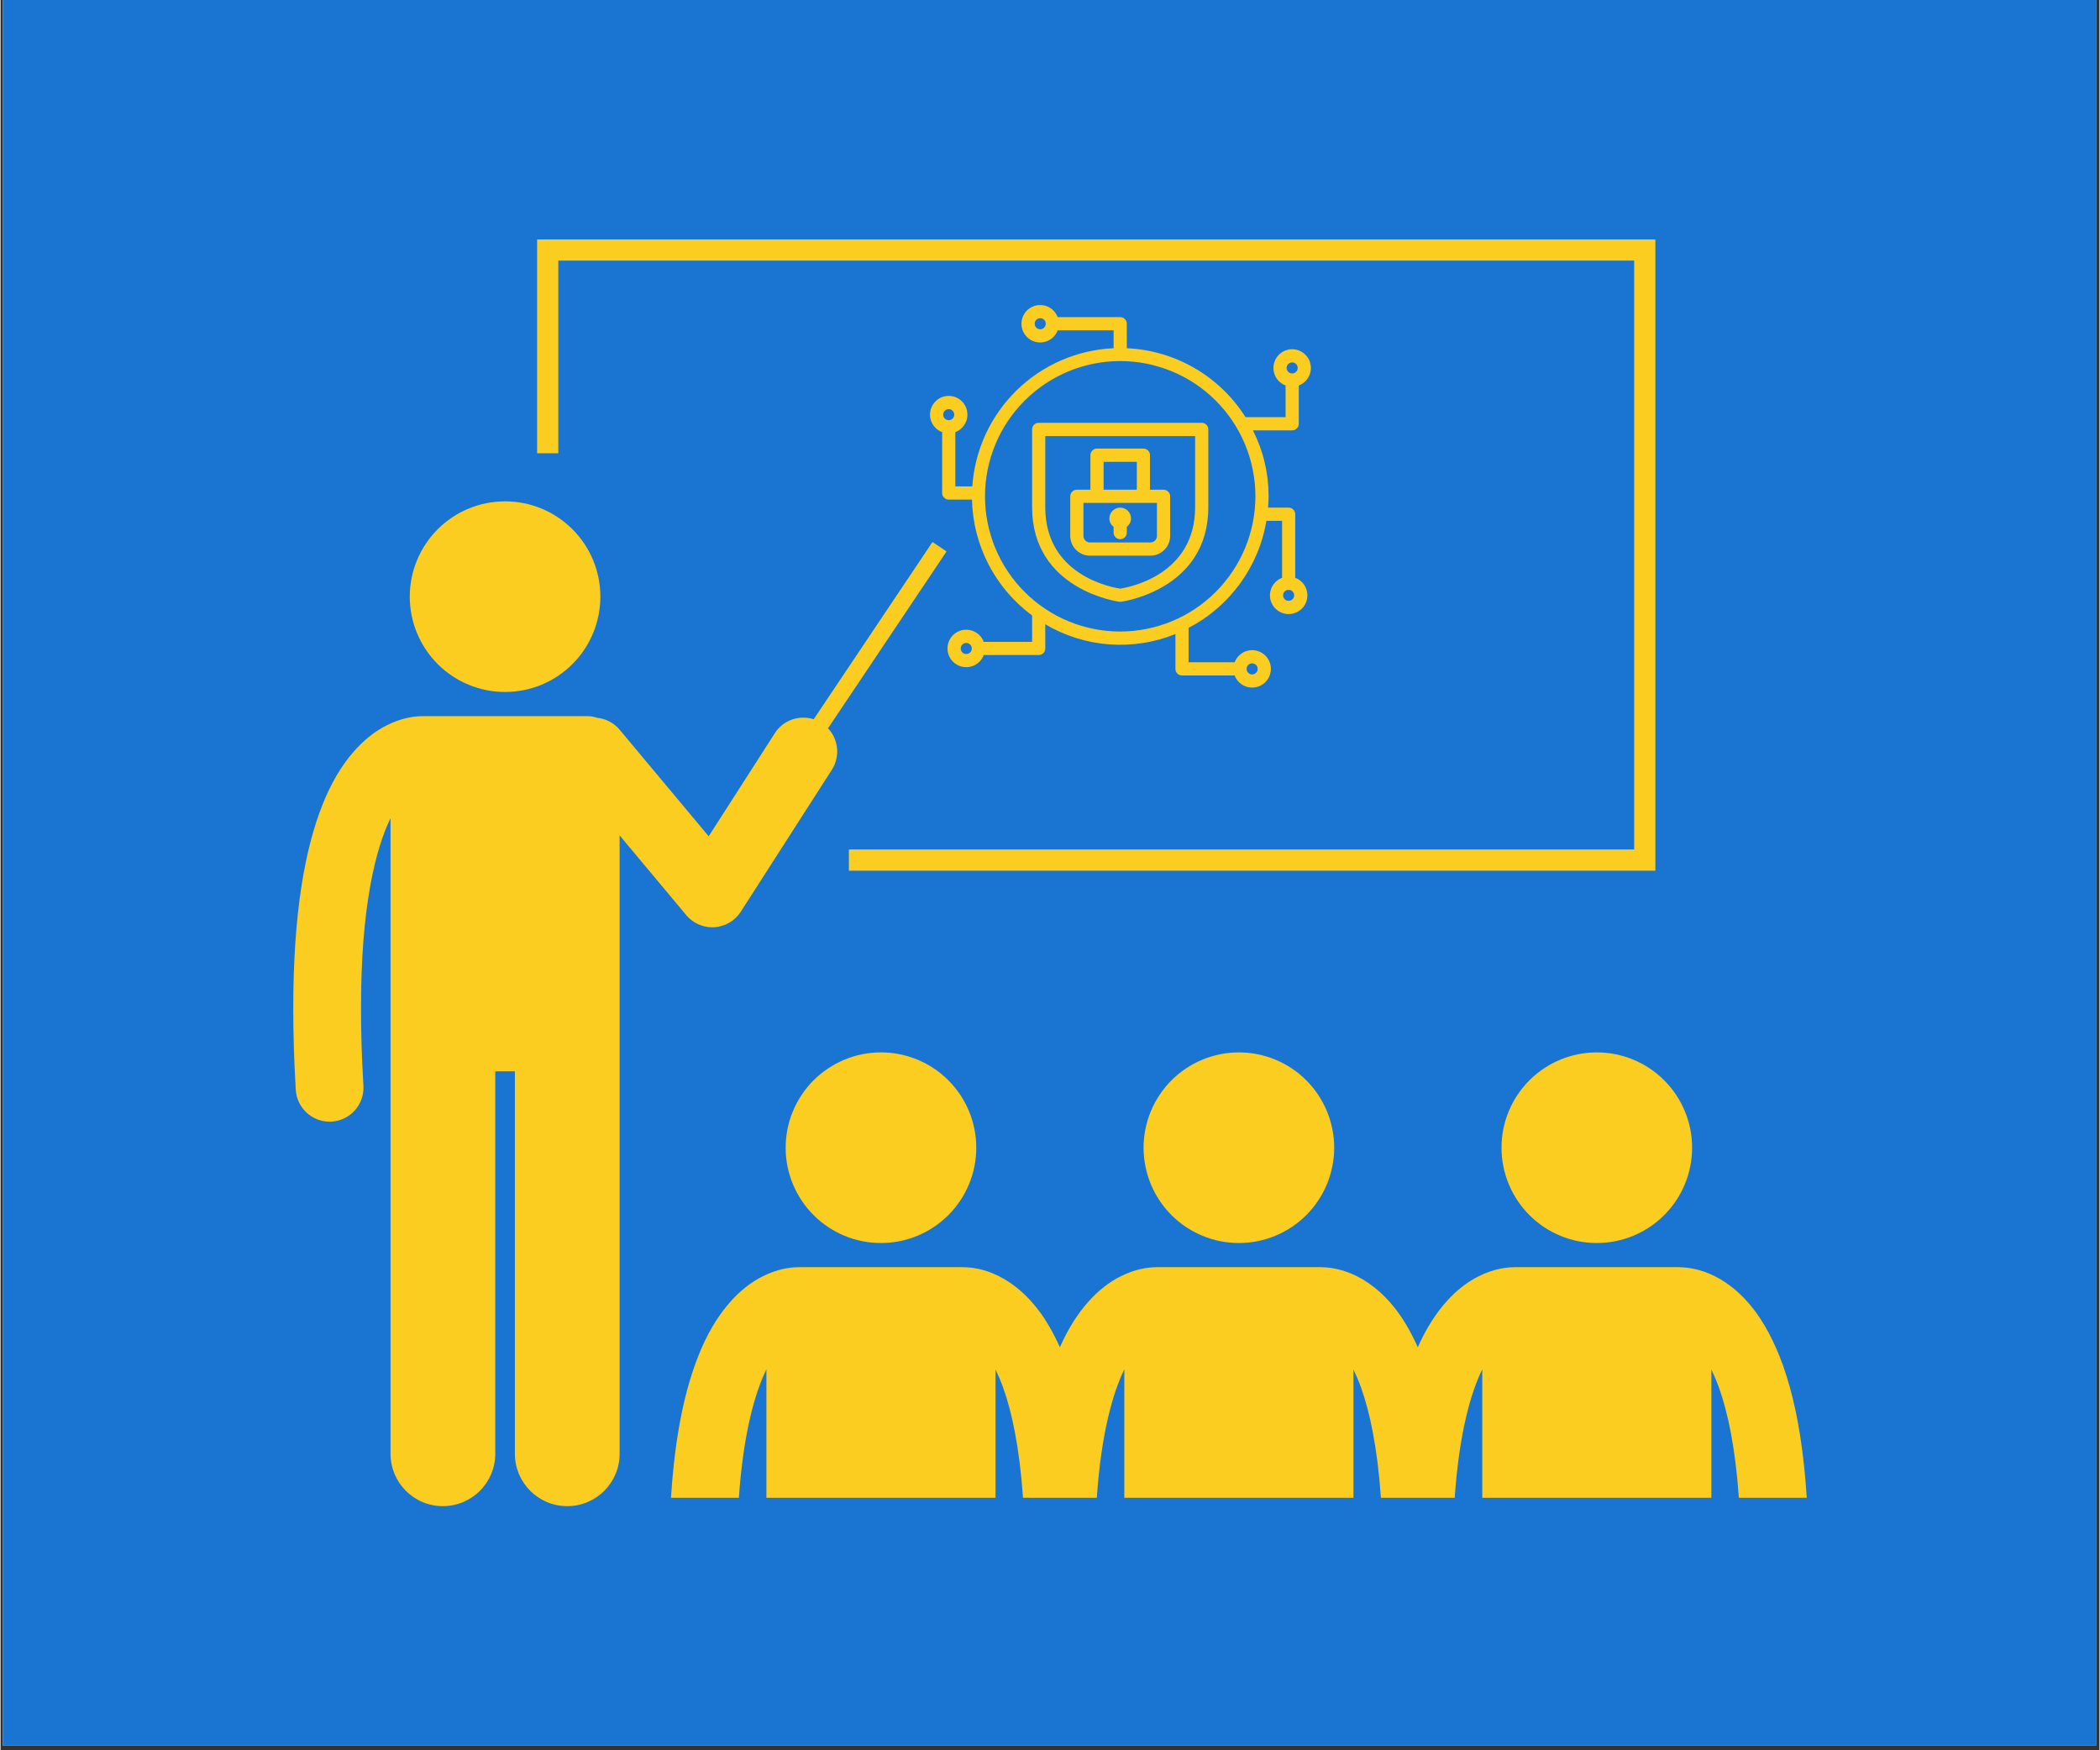
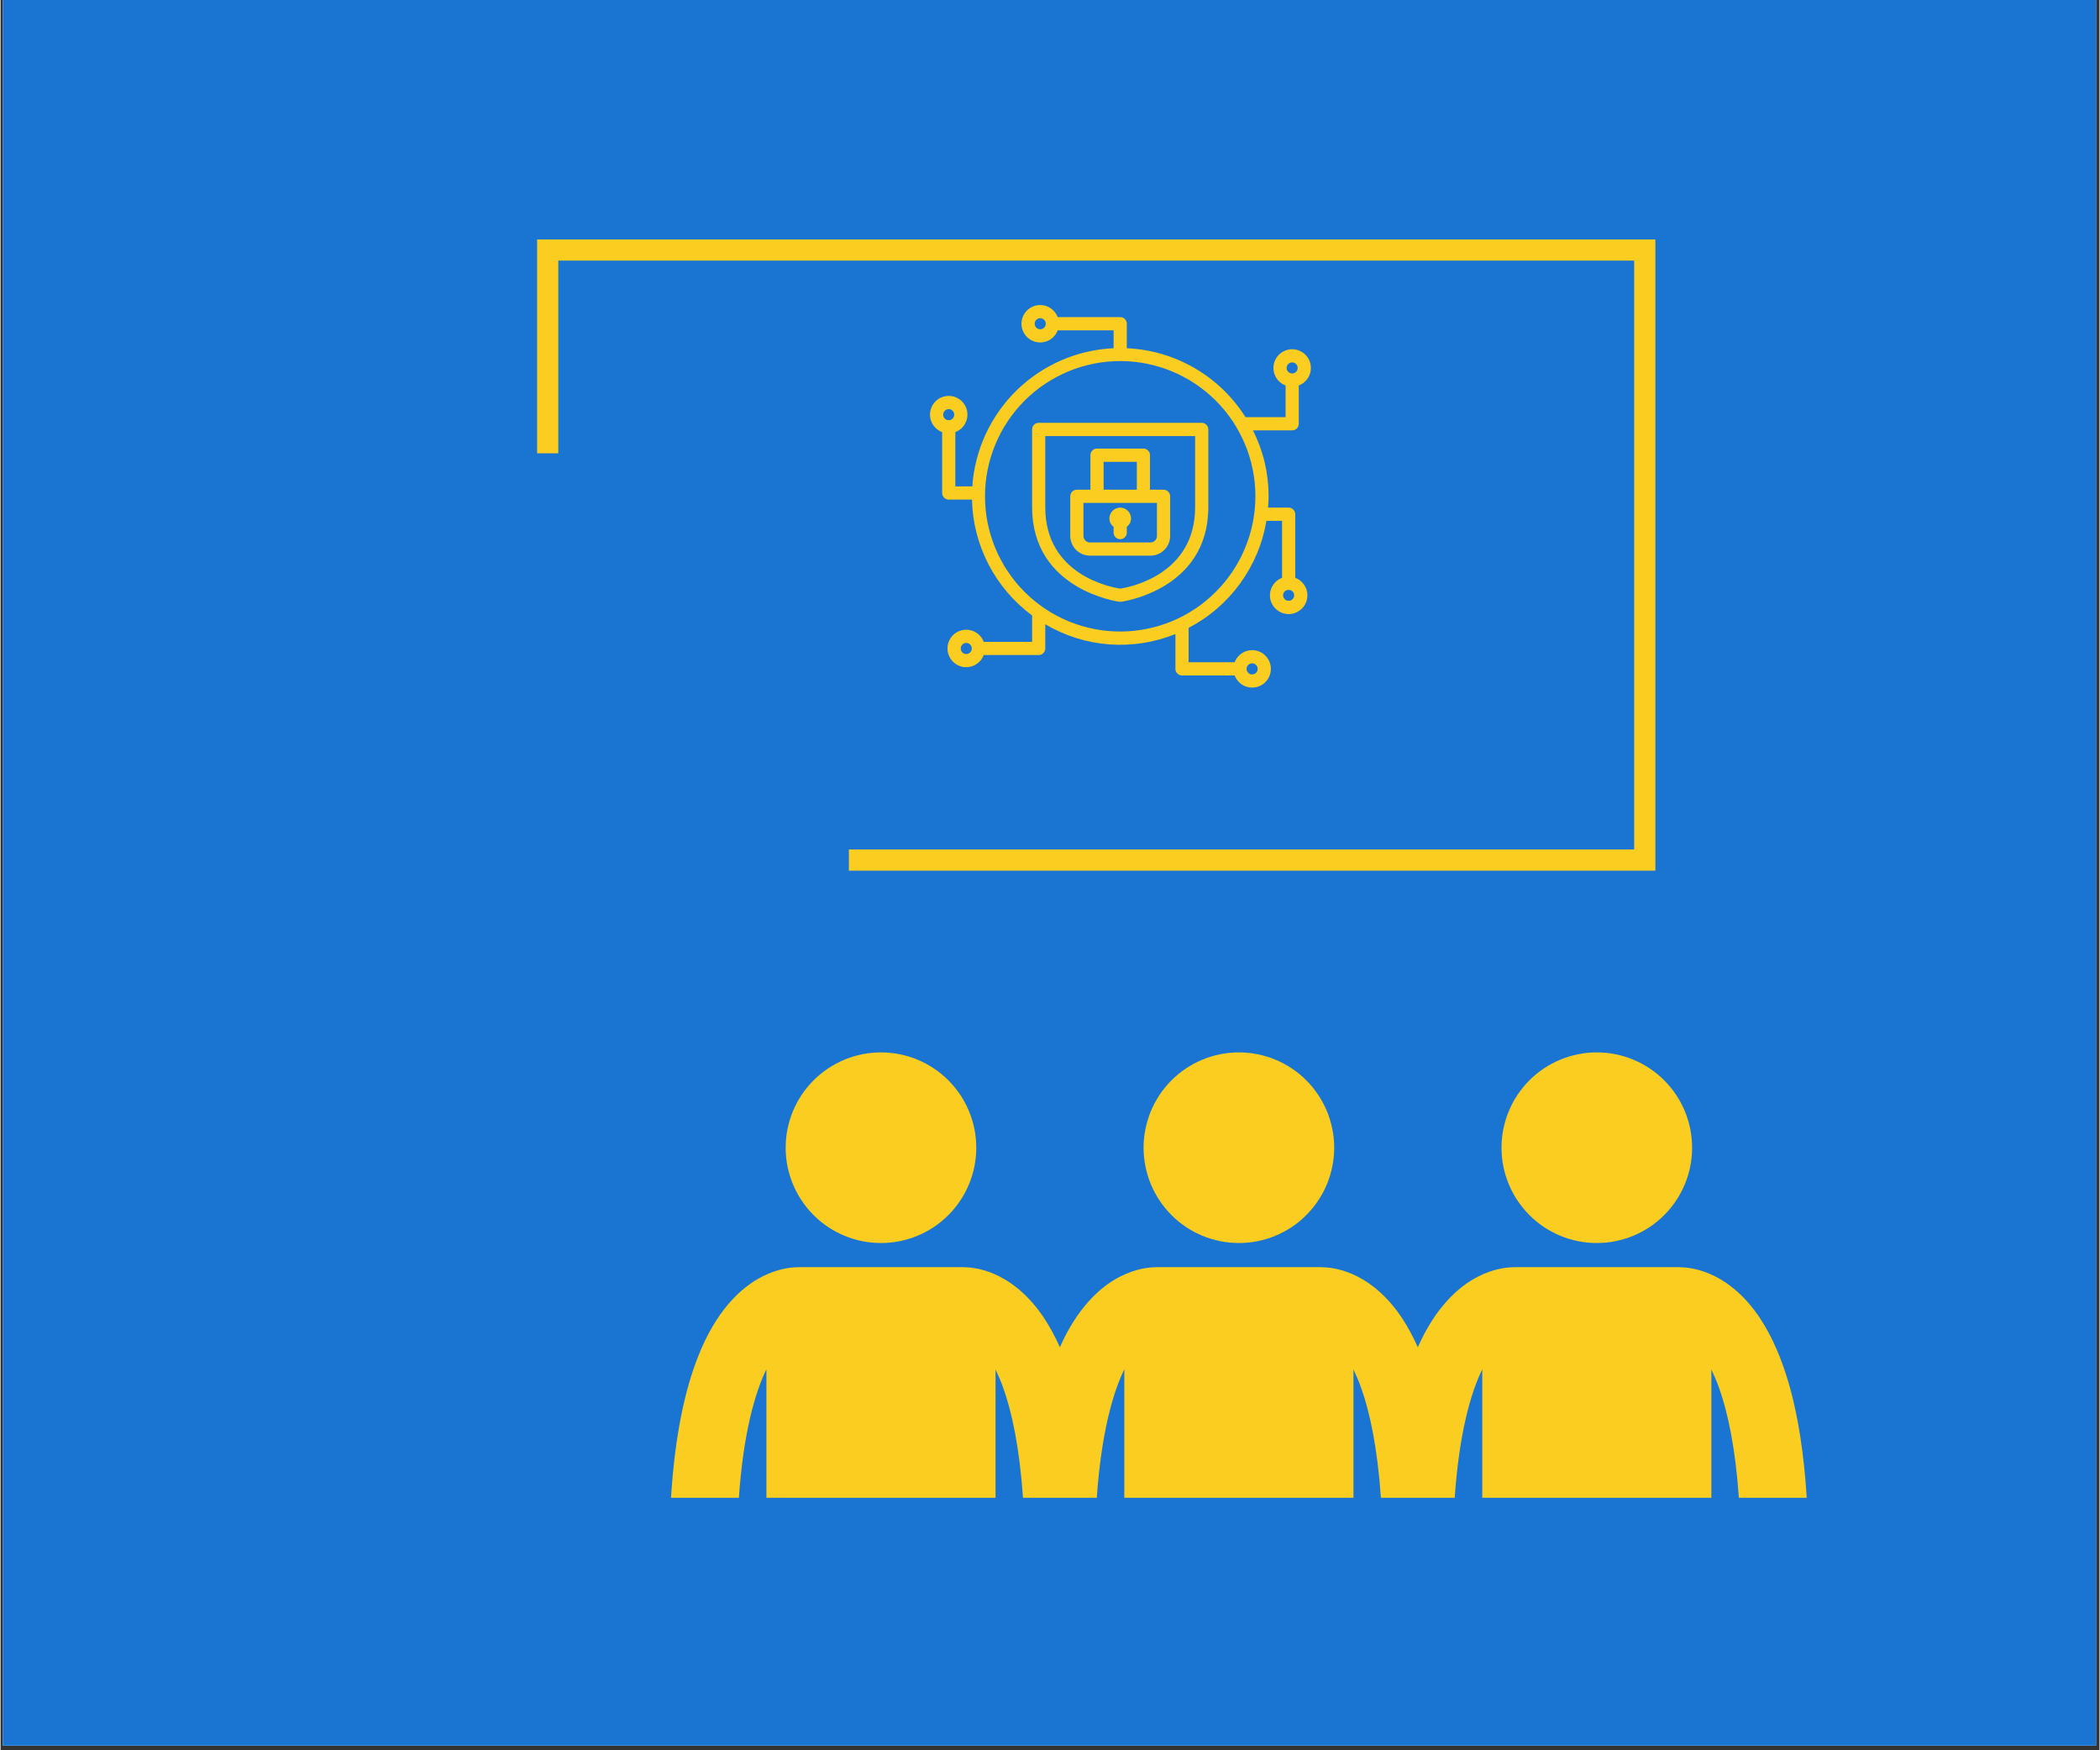
<svg xmlns="http://www.w3.org/2000/svg" width="300" zoomAndPan="magnify" viewBox="0 0 224.88 187.5" height="250" preserveAspectRatio="xMidYMid meet" version="1.0">
  <rect x="0" y="0" width="224.88" height="187.5" fill="#333333" stroke="none" />
  <defs>
    <clipPath id="d348b6dbe8">
      <path d="M 0.238 0 L 224.52 0 L 224.52 187 L 0.238 187 Z M 0.238 0 " clip-rule="nonzero" />
    </clipPath>
    <clipPath id="d9f74dbefd">
      <path d="M 64.473 168.301 L 65.969 168.301 L 65.969 169.797 L 64.473 169.797 Z M 64.473 168.301 " clip-rule="nonzero" />
    </clipPath>
    <clipPath id="b2a39a0523">
      <path d="M 31.359 58 L 102 58 L 102 161.73 L 31.359 161.73 Z M 31.359 58 " clip-rule="nonzero" />
    </clipPath>
    <clipPath id="ba05054b64">
      <path d="M 57 25.594 L 178 25.594 L 178 94 L 57 94 Z M 57 25.594 " clip-rule="nonzero" />
    </clipPath>
    <clipPath id="289e355775">
      <path d="M 71 135 L 193.676 135 L 193.676 161 L 71 161 Z M 71 135 " clip-rule="nonzero" />
    </clipPath>
    <clipPath id="f22cde2c56">
      <path d="M 99.398 32.531 L 140.539 32.531 L 140.539 73.672 L 99.398 73.672 Z M 99.398 32.531 " clip-rule="nonzero" />
    </clipPath>
  </defs>
  <g clip-path="url(#d348b6dbe8)">
    <path fill="#ffffff" d="M 0.238 0 L 224.641 0 L 224.641 187 L 0.238 187 Z M 0.238 0 " fill-opacity="1" fill-rule="nonzero" />
    <path fill="#1974d2" d="M 0.238 0 L 224.641 0 L 224.641 187 L 0.238 187 Z M 0.238 0 " fill-opacity="1" fill-rule="nonzero" />
  </g>
  <g clip-path="url(#d9f74dbefd)">
-     <path fill="#1974d2" d="M 64.473 169.812 C 64.473 169.809 64.473 169.801 64.473 169.793 L 64.473 169.051 C 64.473 168.984 64.52 168.934 64.574 168.934 L 64.734 168.934 L 64.66 168.66 C 64.652 168.629 64.672 168.598 64.699 168.59 L 65.742 168.312 C 65.773 168.305 65.805 168.32 65.812 168.352 L 65.953 168.875 C 65.961 168.902 65.941 168.934 65.914 168.941 L 65.879 168.953 C 65.883 168.965 65.883 168.977 65.883 168.992 L 65.883 169.055 L 65.902 169.055 C 65.941 169.055 65.969 169.082 65.969 169.117 L 65.969 169.312 C 65.969 169.328 65.957 169.34 65.941 169.34 L 65.844 169.34 C 65.832 169.34 65.824 169.336 65.82 169.328 C 65.816 169.32 65.816 169.309 65.82 169.301 L 65.703 169.34 L 65.777 169.348 C 65.785 169.348 65.793 169.355 65.797 169.363 C 65.801 169.371 65.801 169.379 65.797 169.387 L 65.793 169.395 L 65.938 169.395 L 65.938 169.398 C 65.938 169.395 65.941 169.395 65.941 169.395 C 65.957 169.395 65.969 169.406 65.969 169.422 L 65.969 169.535 C 65.969 169.57 65.941 169.598 65.902 169.598 L 65.453 169.598 L 65.324 169.855 C 65.309 169.891 65.273 169.91 65.238 169.91 L 64.574 169.91 C 64.539 169.91 64.508 169.895 64.488 169.863 C 64.48 169.848 64.473 169.832 64.473 169.812 Z M 64.75 168.984 L 64.574 168.984 C 64.543 168.984 64.523 169.016 64.523 169.051 L 64.523 169.688 L 64.688 169.363 C 64.703 169.328 64.738 169.309 64.777 169.309 L 65.324 169.309 L 65.324 169.203 L 64.941 169.203 L 64.871 169.223 C 64.84 169.23 64.809 169.211 64.801 169.184 Z M 65.867 168.902 L 65.898 168.895 C 65.902 168.891 65.902 168.891 65.902 168.887 L 65.762 168.363 C 65.762 168.363 65.758 168.359 65.758 168.359 L 64.715 168.641 C 64.711 168.641 64.711 168.645 64.711 168.645 L 64.852 169.168 C 64.852 169.172 64.855 169.172 64.855 169.172 L 65.41 169.023 L 65.41 168.992 C 65.41 168.953 65.418 168.922 65.434 168.891 L 65.34 168.914 C 65.328 168.918 65.312 168.91 65.309 168.898 C 65.305 168.883 65.312 168.867 65.328 168.863 L 65.477 168.824 C 65.52 168.781 65.578 168.75 65.648 168.75 C 65.672 168.75 65.695 168.754 65.715 168.762 L 65.777 168.746 C 65.793 168.742 65.805 168.75 65.809 168.762 C 65.812 168.777 65.805 168.793 65.793 168.793 L 65.785 168.797 C 65.82 168.824 65.848 168.859 65.867 168.902 Z M 65.328 169.098 L 65.137 169.152 L 65.324 169.152 L 65.324 169.117 C 65.324 169.113 65.328 169.105 65.328 169.098 Z M 65.832 169.055 L 65.832 168.992 C 65.832 168.887 65.75 168.805 65.648 168.805 C 65.547 168.805 65.461 168.887 65.461 168.992 L 65.461 169.055 L 65.508 169.055 L 65.508 168.992 C 65.508 168.914 65.57 168.848 65.648 168.848 C 65.723 168.848 65.785 168.914 65.785 168.992 L 65.785 169.055 Z M 65.918 169.289 L 65.918 169.117 C 65.918 169.113 65.91 169.105 65.902 169.105 L 65.391 169.105 C 65.383 169.105 65.379 169.113 65.379 169.117 L 65.379 169.535 C 65.379 169.539 65.383 169.547 65.391 169.547 L 65.902 169.547 C 65.91 169.547 65.918 169.539 65.918 169.535 L 65.918 169.449 L 65.754 169.445 C 65.742 169.445 65.734 169.441 65.73 169.434 C 65.727 169.426 65.727 169.414 65.73 169.406 L 65.734 169.395 L 65.582 169.379 C 65.57 169.375 65.559 169.367 65.559 169.355 C 65.559 169.34 65.562 169.332 65.574 169.328 L 65.863 169.23 C 65.871 169.23 65.883 169.23 65.891 169.238 C 65.898 169.246 65.898 169.258 65.895 169.27 L 65.883 169.289 Z M 65.395 169.598 L 65.391 169.598 C 65.355 169.598 65.324 169.57 65.324 169.535 L 65.324 169.359 L 64.777 169.359 C 64.758 169.359 64.742 169.367 64.734 169.387 L 64.531 169.793 C 64.523 169.809 64.523 169.824 64.531 169.836 C 64.543 169.852 64.555 169.859 64.574 169.859 L 65.238 169.859 C 65.254 169.859 65.27 169.852 65.277 169.836 Z M 65.559 169.055 L 65.734 169.055 L 65.734 168.992 L 65.559 169.039 Z M 65.719 168.941 C 65.703 168.918 65.676 168.902 65.648 168.902 C 65.602 168.902 65.562 168.938 65.559 168.984 Z M 65.277 168.672 C 65.262 168.676 65.246 168.668 65.242 168.652 C 65.238 168.637 65.25 168.625 65.262 168.621 L 65.711 168.5 C 65.727 168.496 65.742 168.504 65.742 168.52 C 65.746 168.531 65.738 168.547 65.727 168.551 Z M 65.133 168.816 C 65.219 168.828 65.293 168.883 65.324 168.969 C 65.328 168.973 65.328 168.98 65.324 168.988 C 65.32 168.996 65.316 169 65.309 169 L 64.902 169.109 C 64.895 169.113 64.887 169.109 64.883 169.105 C 64.875 169.102 64.871 169.098 64.871 169.09 C 64.855 169 64.895 168.914 64.961 168.863 C 64.93 168.848 64.902 168.816 64.895 168.781 C 64.875 168.707 64.918 168.637 64.988 168.617 C 65.059 168.598 65.133 168.641 65.152 168.711 C 65.16 168.75 65.152 168.785 65.133 168.816 Z M 65.055 168.875 C 64.973 168.895 64.918 168.969 64.918 169.051 C 64.918 169.051 65.266 168.961 65.266 168.961 C 65.223 168.891 65.141 168.852 65.055 168.875 Z M 65.043 168.824 C 65.086 168.812 65.113 168.766 65.102 168.723 C 65.09 168.68 65.043 168.656 65 168.668 C 64.957 168.68 64.934 168.723 64.945 168.766 C 64.957 168.809 65 168.836 65.043 168.824 Z M 65.309 168.793 C 65.293 168.797 65.281 168.789 65.277 168.773 C 65.273 168.762 65.281 168.746 65.293 168.742 L 65.746 168.621 C 65.758 168.617 65.773 168.625 65.777 168.641 C 65.781 168.656 65.773 168.668 65.758 168.672 Z M 65.309 168.793 " fill-opacity="1" fill-rule="evenodd" />
-   </g>
+     </g>
  <g clip-path="url(#b2a39a0523)">
-     <path fill="#fbcd20" d="M 73.469 98.035 C 74.16 98.863 75.188 99.336 76.254 99.34 C 76.332 99.34 76.406 99.336 76.484 99.332 C 77.633 99.258 78.688 98.637 79.309 97.668 L 89.066 82.465 C 89.984 81.035 89.77 79.203 88.656 78.02 L 101.355 59.074 L 99.848 58.062 L 87.121 77.051 C 85.59 76.559 83.863 77.129 82.957 78.543 L 75.871 89.586 L 66.332 78.176 C 65.703 77.422 64.832 76.992 63.926 76.895 C 63.578 76.781 63.207 76.715 62.82 76.715 L 45.289 76.715 C 45.25 76.715 45.215 76.719 45.18 76.719 C 44.371 76.723 42.977 76.891 41.395 77.691 C 38.953 78.902 36.32 81.551 34.48 86.242 C 32.613 90.949 31.363 97.762 31.359 108.047 C 31.359 110.703 31.441 113.594 31.629 116.742 C 31.742 118.668 33.344 120.16 35.25 120.16 C 35.32 120.16 35.395 120.156 35.465 120.152 C 37.469 120.035 38.996 118.316 38.879 116.312 C 38.699 113.297 38.617 110.547 38.621 108.043 C 38.605 97.051 40.207 90.879 41.781 87.656 L 41.781 155.734 C 41.781 158.836 44.293 161.348 47.391 161.348 C 50.492 161.348 53.004 158.836 53.004 155.734 L 53.004 114.77 L 55.105 114.77 L 55.105 155.734 C 55.105 158.836 57.621 161.348 60.719 161.348 C 63.816 161.348 66.328 158.836 66.328 155.734 L 66.328 89.492 Z M 73.469 98.035 " fill-opacity="1" fill-rule="nonzero" />
-   </g>
-   <path fill="#fbcd20" d="M 64.266 63.918 C 64.266 64.586 64.199 65.25 64.07 65.91 C 63.938 66.566 63.746 67.207 63.488 67.824 C 63.23 68.445 62.918 69.031 62.547 69.59 C 62.172 70.148 61.75 70.664 61.273 71.137 C 60.801 71.613 60.285 72.035 59.727 72.406 C 59.172 72.781 58.582 73.094 57.961 73.352 C 57.344 73.609 56.703 73.801 56.047 73.934 C 55.391 74.062 54.727 74.129 54.055 74.129 C 53.383 74.129 52.719 74.062 52.062 73.934 C 51.406 73.801 50.766 73.609 50.148 73.352 C 49.527 73.094 48.938 72.781 48.383 72.406 C 47.824 72.035 47.309 71.613 46.836 71.137 C 46.359 70.664 45.938 70.148 45.566 69.59 C 45.191 69.031 44.879 68.445 44.621 67.824 C 44.363 67.207 44.172 66.566 44.039 65.91 C 43.91 65.25 43.844 64.586 43.844 63.918 C 43.844 63.246 43.91 62.582 44.039 61.926 C 44.172 61.27 44.363 60.629 44.621 60.008 C 44.879 59.391 45.191 58.801 45.566 58.246 C 45.938 57.688 46.359 57.172 46.836 56.695 C 47.309 56.223 47.824 55.801 48.383 55.426 C 48.938 55.055 49.527 54.738 50.148 54.484 C 50.766 54.227 51.406 54.031 52.062 53.902 C 52.719 53.773 53.383 53.707 54.055 53.707 C 54.727 53.707 55.391 53.773 56.047 53.902 C 56.703 54.031 57.344 54.227 57.961 54.484 C 58.582 54.738 59.172 55.055 59.727 55.426 C 60.285 55.801 60.801 56.223 61.273 56.695 C 61.75 57.172 62.172 57.688 62.547 58.246 C 62.918 58.801 63.23 59.391 63.488 60.008 C 63.746 60.629 63.938 61.27 64.07 61.926 C 64.199 62.582 64.266 63.246 64.266 63.918 Z M 64.266 63.918 " fill-opacity="1" fill-rule="nonzero" />
+     </g>
  <g clip-path="url(#ba05054b64)">
    <path fill="#fbcd20" d="M 177.301 25.652 L 57.488 25.652 L 57.488 48.559 L 59.758 48.559 L 59.758 27.918 L 175.031 27.918 L 175.031 91 L 90.891 91 L 90.891 93.273 L 177.301 93.273 Z M 177.301 25.652 " fill-opacity="1" fill-rule="nonzero" />
  </g>
  <path fill="#fbcd20" d="M 104.539 122.949 C 104.539 123.621 104.477 124.285 104.344 124.941 C 104.215 125.598 104.02 126.238 103.762 126.855 C 103.508 127.477 103.191 128.066 102.82 128.621 C 102.445 129.18 102.023 129.695 101.551 130.168 C 101.074 130.645 100.559 131.066 100.004 131.441 C 99.445 131.812 98.855 132.125 98.238 132.383 C 97.617 132.641 96.98 132.832 96.32 132.965 C 95.664 133.094 95 133.16 94.328 133.16 C 93.66 133.16 92.996 133.094 92.336 132.965 C 91.68 132.832 91.039 132.641 90.422 132.383 C 89.801 132.125 89.215 131.812 88.656 131.441 C 88.098 131.066 87.582 130.645 87.109 130.168 C 86.633 129.695 86.211 129.18 85.84 128.621 C 85.465 128.066 85.152 127.477 84.895 126.855 C 84.637 126.238 84.445 125.598 84.312 124.941 C 84.184 124.285 84.117 123.621 84.117 122.949 C 84.117 122.277 84.184 121.613 84.312 120.957 C 84.445 120.301 84.637 119.66 84.895 119.043 C 85.152 118.422 85.465 117.832 85.84 117.277 C 86.211 116.719 86.633 116.203 87.109 115.73 C 87.582 115.254 88.098 114.832 88.656 114.461 C 89.215 114.086 89.801 113.773 90.422 113.516 C 91.039 113.258 91.68 113.066 92.336 112.934 C 92.996 112.805 93.66 112.738 94.328 112.738 C 95 112.738 95.664 112.805 96.32 112.934 C 96.98 113.066 97.617 113.258 98.238 113.516 C 98.855 113.773 99.445 114.086 100.004 114.461 C 100.559 114.832 101.074 115.254 101.551 115.73 C 102.023 116.203 102.445 116.719 102.82 117.277 C 103.191 117.832 103.508 118.422 103.762 119.043 C 104.02 119.66 104.215 120.301 104.344 120.957 C 104.477 121.613 104.539 122.277 104.539 122.949 Z M 104.539 122.949 " fill-opacity="1" fill-rule="nonzero" />
  <path fill="#fbcd20" d="M 142.891 122.949 C 142.891 123.621 142.824 124.285 142.691 124.941 C 142.562 125.598 142.367 126.238 142.113 126.855 C 141.855 127.477 141.539 128.066 141.168 128.621 C 140.797 129.18 140.371 129.695 139.898 130.168 C 139.426 130.645 138.91 131.066 138.352 131.441 C 137.793 131.812 137.203 132.125 136.586 132.383 C 135.965 132.641 135.328 132.832 134.668 132.965 C 134.012 133.094 133.348 133.16 132.68 133.16 C 132.008 133.16 131.344 133.094 130.688 132.965 C 130.027 132.832 129.391 132.641 128.77 132.383 C 128.152 132.125 127.562 131.812 127.004 131.441 C 126.445 131.066 125.93 130.645 125.457 130.168 C 124.984 129.695 124.559 129.18 124.188 128.621 C 123.816 128.066 123.5 127.477 123.242 126.855 C 122.988 126.238 122.793 125.598 122.664 124.941 C 122.531 124.285 122.465 123.621 122.465 122.949 C 122.465 122.277 122.531 121.613 122.664 120.957 C 122.793 120.301 122.988 119.66 123.242 119.043 C 123.5 118.422 123.816 117.832 124.188 117.277 C 124.559 116.719 124.984 116.203 125.457 115.73 C 125.93 115.254 126.445 114.832 127.004 114.461 C 127.562 114.086 128.152 113.773 128.77 113.516 C 129.391 113.258 130.027 113.066 130.688 112.934 C 131.344 112.805 132.008 112.738 132.68 112.738 C 133.348 112.738 134.012 112.805 134.668 112.934 C 135.328 113.066 135.965 113.258 136.586 113.516 C 137.203 113.773 137.793 114.086 138.352 114.461 C 138.91 114.832 139.426 115.254 139.898 115.73 C 140.371 116.203 140.797 116.719 141.168 117.277 C 141.539 117.832 141.855 118.422 142.113 119.043 C 142.367 119.66 142.562 120.301 142.691 120.957 C 142.824 121.613 142.891 122.277 142.891 122.949 Z M 142.891 122.949 " fill-opacity="1" fill-rule="nonzero" />
  <g clip-path="url(#289e355775)">
    <path fill="#fbcd20" d="M 82.055 146.691 L 82.055 160.453 L 106.605 160.453 L 106.605 146.711 C 106.871 147.266 107.145 147.895 107.414 148.633 C 108.348 151.227 109.172 155.043 109.547 160.453 L 117.453 160.453 C 117.938 153.492 119.18 149.199 120.402 146.691 L 120.402 160.453 L 144.953 160.453 L 144.953 146.711 C 145.223 147.266 145.492 147.895 145.762 148.633 C 146.695 151.227 147.52 155.043 147.895 160.453 L 155.801 160.453 C 156.285 153.492 157.527 149.199 158.754 146.691 L 158.754 160.453 L 183.301 160.453 L 183.301 146.711 C 183.57 147.266 183.84 147.895 184.109 148.633 C 185.043 151.227 185.871 155.043 186.246 160.453 L 193.52 160.453 C 192.914 150.832 190.992 145.004 188.531 141.242 C 187.039 138.977 185.297 137.527 183.684 136.723 C 182.137 135.941 180.77 135.766 179.953 135.754 C 179.898 135.75 179.848 135.746 179.793 135.746 L 162.258 135.746 C 162.199 135.746 162.141 135.75 162.078 135.754 C 161.258 135.766 159.906 135.945 158.367 136.723 C 156.094 137.848 153.66 140.219 151.848 144.324 C 151.332 143.164 150.773 142.141 150.184 141.238 C 148.691 138.977 146.949 137.527 145.336 136.723 C 143.785 135.941 142.422 135.766 141.605 135.754 C 141.551 135.75 141.5 135.746 141.445 135.746 L 123.91 135.746 C 123.848 135.746 123.789 135.75 123.73 135.754 C 122.91 135.766 121.555 135.945 120.016 136.723 C 117.746 137.848 115.309 140.219 113.5 144.324 C 112.98 143.164 112.422 142.141 111.832 141.238 C 110.344 138.977 108.598 137.527 106.988 136.723 C 105.438 135.938 104.074 135.762 103.254 135.754 C 103.203 135.75 103.148 135.746 103.094 135.746 L 85.562 135.746 C 85.5 135.746 85.441 135.75 85.383 135.754 C 84.562 135.766 83.207 135.945 81.668 136.723 C 79.227 137.93 76.594 140.578 74.754 145.273 C 73.32 148.887 72.254 153.746 71.832 160.453 L 79.105 160.453 C 79.59 153.492 80.832 149.199 82.055 146.691 Z M 82.055 146.691 " fill-opacity="1" fill-rule="nonzero" />
  </g>
  <path fill="#fbcd20" d="M 181.238 122.949 C 181.238 123.621 181.172 124.285 181.043 124.941 C 180.91 125.598 180.719 126.238 180.461 126.855 C 180.203 127.477 179.891 128.066 179.516 128.621 C 179.145 129.18 178.723 129.695 178.246 130.168 C 177.773 130.645 177.258 131.066 176.699 131.441 C 176.141 131.812 175.555 132.125 174.934 132.383 C 174.316 132.641 173.676 132.832 173.02 132.965 C 172.359 133.094 171.695 133.16 171.027 133.16 C 170.355 133.16 169.691 133.094 169.035 132.965 C 168.375 132.832 167.738 132.641 167.117 132.383 C 166.5 132.125 165.91 131.812 165.352 131.441 C 164.797 131.066 164.281 130.645 163.805 130.168 C 163.332 129.695 162.91 129.18 162.535 128.621 C 162.164 128.066 161.848 127.477 161.594 126.855 C 161.336 126.238 161.141 125.598 161.012 124.941 C 160.879 124.285 160.816 123.621 160.816 122.949 C 160.816 122.277 160.879 121.613 161.012 120.957 C 161.141 120.301 161.336 119.66 161.594 119.043 C 161.848 118.422 162.164 117.832 162.535 117.277 C 162.91 116.719 163.332 116.203 163.805 115.73 C 164.281 115.254 164.797 114.832 165.352 114.461 C 165.91 114.086 166.5 113.773 167.117 113.516 C 167.738 113.258 168.375 113.066 169.035 112.934 C 169.691 112.805 170.355 112.738 171.027 112.738 C 171.695 112.738 172.359 112.805 173.02 112.934 C 173.676 113.066 174.316 113.258 174.934 113.516 C 175.555 113.773 176.141 114.086 176.699 114.461 C 177.258 114.832 177.773 115.254 178.246 115.73 C 178.723 116.203 179.145 116.719 179.516 117.277 C 179.891 117.832 180.203 118.422 180.461 119.043 C 180.719 119.66 180.91 120.301 181.043 120.957 C 181.172 121.613 181.238 122.277 181.238 122.949 Z M 181.238 122.949 " fill-opacity="1" fill-rule="nonzero" />
  <path fill="#fbcd20" d="M 128.695 45.293 L 111.23 45.293 C 111.035 45.293 110.867 45.363 110.73 45.5 C 110.59 45.637 110.523 45.805 110.523 46 L 110.523 54.34 C 110.523 63.203 119.781 64.457 119.875 64.465 C 119.934 64.473 119.992 64.473 120.051 64.465 C 120.141 64.457 129.402 63.203 129.402 54.34 L 129.402 46 C 129.402 45.805 129.332 45.637 129.195 45.5 C 129.055 45.363 128.891 45.293 128.695 45.293 Z M 127.988 54.34 C 127.988 61.609 120.883 62.918 119.961 63.059 C 119.035 62.918 111.934 61.633 111.934 54.348 L 111.934 46.715 L 127.988 46.715 Z M 127.988 54.34 " fill-opacity="1" fill-rule="nonzero" />
  <path fill="#fbcd20" d="M 116.73 59.527 L 123.191 59.527 C 123.473 59.527 123.742 59.473 124.004 59.367 C 124.262 59.258 124.492 59.105 124.691 58.906 C 124.891 58.707 125.043 58.477 125.152 58.219 C 125.258 57.957 125.312 57.688 125.312 57.406 L 125.312 53.168 C 125.312 52.973 125.242 52.805 125.105 52.668 C 124.969 52.531 124.801 52.461 124.605 52.461 L 123.152 52.461 L 123.152 48.762 C 123.152 48.566 123.086 48.402 122.945 48.262 C 122.809 48.125 122.645 48.055 122.449 48.055 L 117.477 48.055 C 117.281 48.055 117.113 48.125 116.977 48.262 C 116.836 48.402 116.77 48.566 116.77 48.762 L 116.77 52.461 L 115.316 52.461 C 115.121 52.461 114.957 52.531 114.816 52.668 C 114.68 52.805 114.609 52.973 114.609 53.168 L 114.609 57.406 C 114.609 57.688 114.664 57.957 114.773 58.219 C 114.879 58.477 115.031 58.707 115.23 58.906 C 115.43 59.105 115.66 59.258 115.918 59.367 C 116.18 59.473 116.449 59.527 116.73 59.527 Z M 118.184 49.477 L 121.742 49.477 L 121.742 52.461 L 118.184 52.461 Z M 116.023 53.875 L 123.898 53.875 L 123.898 57.406 C 123.898 57.602 123.828 57.77 123.691 57.906 C 123.555 58.043 123.387 58.113 123.191 58.113 L 116.73 58.113 C 116.535 58.113 116.367 58.043 116.23 57.906 C 116.094 57.77 116.023 57.602 116.023 57.406 Z M 116.023 53.875 " fill-opacity="1" fill-rule="nonzero" />
  <path fill="#fbcd20" d="M 119.254 56.434 L 119.254 57.055 C 119.254 57.25 119.324 57.414 119.461 57.555 C 119.602 57.691 119.766 57.762 119.961 57.762 C 120.156 57.762 120.324 57.691 120.461 57.555 C 120.598 57.414 120.668 57.25 120.668 57.055 L 120.668 56.434 C 120.965 56.207 121.117 55.91 121.121 55.539 C 121.121 55.387 121.09 55.238 121.031 55.094 C 120.973 54.953 120.891 54.828 120.781 54.719 C 120.672 54.609 120.547 54.527 120.406 54.469 C 120.262 54.41 120.113 54.379 119.961 54.379 C 119.809 54.379 119.66 54.41 119.52 54.469 C 119.375 54.527 119.25 54.609 119.141 54.719 C 119.035 54.828 118.949 54.953 118.891 55.094 C 118.832 55.238 118.801 55.387 118.801 55.539 C 118.809 55.91 118.957 56.207 119.254 56.434 Z M 119.254 56.434 " fill-opacity="1" fill-rule="nonzero" />
  <g clip-path="url(#f22cde2c56)">
    <path fill="#fbcd20" d="M 138.715 61.898 L 138.715 55.086 C 138.715 54.891 138.645 54.723 138.508 54.586 C 138.367 54.445 138.203 54.379 138.008 54.379 L 135.801 54.379 C 135.832 53.977 135.863 53.574 135.863 53.168 C 135.859 50.68 135.301 48.324 134.184 46.102 L 138.387 46.102 C 138.582 46.102 138.746 46.031 138.887 45.895 C 139.023 45.754 139.094 45.59 139.094 45.395 L 139.094 41.297 C 139.238 41.242 139.375 41.168 139.504 41.082 C 139.633 40.996 139.75 40.895 139.859 40.781 C 139.965 40.668 140.055 40.543 140.133 40.406 C 140.207 40.27 140.27 40.129 140.312 39.977 C 140.355 39.828 140.383 39.676 140.391 39.52 C 140.398 39.367 140.387 39.211 140.359 39.059 C 140.332 38.906 140.285 38.758 140.227 38.613 C 140.164 38.473 140.086 38.336 139.992 38.211 C 139.898 38.09 139.789 37.977 139.672 37.875 C 139.551 37.777 139.422 37.691 139.281 37.621 C 139.145 37.551 139 37.5 138.848 37.465 C 138.695 37.426 138.543 37.41 138.387 37.41 C 138.23 37.41 138.074 37.426 137.926 37.465 C 137.773 37.5 137.629 37.551 137.488 37.621 C 137.348 37.691 137.219 37.777 137.102 37.875 C 136.98 37.977 136.875 38.09 136.781 38.211 C 136.688 38.336 136.609 38.473 136.547 38.613 C 136.484 38.758 136.438 38.906 136.41 39.059 C 136.383 39.211 136.375 39.367 136.383 39.52 C 136.391 39.676 136.414 39.828 136.457 39.977 C 136.504 40.129 136.562 40.27 136.641 40.406 C 136.715 40.543 136.809 40.668 136.914 40.781 C 137.02 40.895 137.137 40.996 137.266 41.082 C 137.395 41.168 137.531 41.242 137.68 41.297 L 137.68 44.688 L 133.387 44.688 C 132.703 43.605 131.902 42.621 130.98 41.73 C 130.055 40.844 129.043 40.078 127.934 39.434 C 126.828 38.793 125.66 38.289 124.43 37.93 C 123.203 37.57 121.949 37.359 120.668 37.305 L 120.668 34.68 C 120.668 34.484 120.598 34.32 120.461 34.18 C 120.324 34.043 120.156 33.973 119.961 33.973 L 113.266 33.973 C 113.211 33.828 113.137 33.691 113.051 33.562 C 112.965 33.434 112.863 33.316 112.75 33.211 C 112.637 33.105 112.512 33.012 112.375 32.938 C 112.238 32.859 112.098 32.801 111.949 32.754 C 111.797 32.711 111.645 32.688 111.492 32.68 C 111.336 32.672 111.18 32.68 111.027 32.707 C 110.875 32.734 110.727 32.781 110.586 32.844 C 110.441 32.906 110.309 32.984 110.184 33.078 C 110.059 33.172 109.945 33.277 109.848 33.395 C 109.746 33.516 109.664 33.645 109.594 33.785 C 109.523 33.922 109.473 34.07 109.434 34.219 C 109.398 34.371 109.383 34.523 109.383 34.68 C 109.383 34.836 109.398 34.988 109.434 35.141 C 109.473 35.293 109.523 35.438 109.594 35.578 C 109.664 35.715 109.746 35.848 109.848 35.965 C 109.945 36.086 110.059 36.191 110.184 36.285 C 110.309 36.379 110.441 36.457 110.586 36.52 C 110.727 36.582 110.875 36.625 111.027 36.652 C 111.18 36.684 111.336 36.691 111.492 36.684 C 111.645 36.676 111.797 36.648 111.949 36.605 C 112.098 36.562 112.238 36.504 112.375 36.426 C 112.512 36.348 112.637 36.258 112.75 36.152 C 112.863 36.047 112.965 35.93 113.051 35.801 C 113.137 35.672 113.211 35.531 113.266 35.387 L 119.254 35.387 L 119.254 37.301 C 118.289 37.348 117.332 37.477 116.391 37.695 C 115.445 37.914 114.531 38.219 113.641 38.602 C 112.754 38.988 111.91 39.453 111.105 39.992 C 110.301 40.531 109.555 41.141 108.863 41.816 C 108.168 42.496 107.543 43.227 106.988 44.02 C 106.43 44.812 105.945 45.645 105.539 46.523 C 105.137 47.402 104.812 48.312 104.574 49.25 C 104.332 50.188 104.18 51.141 104.117 52.105 L 102.297 52.105 L 102.297 46.293 C 102.441 46.238 102.578 46.168 102.707 46.078 C 102.836 45.992 102.953 45.895 103.059 45.777 C 103.164 45.664 103.258 45.539 103.332 45.402 C 103.41 45.27 103.469 45.125 103.516 44.977 C 103.559 44.828 103.582 44.676 103.59 44.52 C 103.598 44.363 103.59 44.211 103.562 44.055 C 103.535 43.902 103.488 43.754 103.426 43.613 C 103.363 43.469 103.285 43.336 103.191 43.211 C 103.098 43.086 102.992 42.977 102.875 42.875 C 102.754 42.777 102.625 42.691 102.484 42.621 C 102.348 42.551 102.199 42.5 102.051 42.465 C 101.898 42.43 101.742 42.41 101.59 42.41 C 101.434 42.41 101.277 42.43 101.129 42.465 C 100.977 42.5 100.832 42.551 100.691 42.621 C 100.551 42.691 100.422 42.777 100.305 42.875 C 100.184 42.977 100.078 43.086 99.984 43.211 C 99.891 43.336 99.812 43.469 99.75 43.613 C 99.688 43.754 99.645 43.902 99.617 44.055 C 99.586 44.211 99.578 44.363 99.586 44.52 C 99.594 44.676 99.621 44.828 99.664 44.977 C 99.707 45.125 99.766 45.27 99.844 45.402 C 99.922 45.539 100.012 45.664 100.117 45.777 C 100.223 45.895 100.34 45.992 100.469 46.078 C 100.598 46.168 100.734 46.238 100.883 46.293 L 100.883 52.812 C 100.883 53.008 100.949 53.176 101.09 53.312 C 101.227 53.453 101.395 53.52 101.59 53.52 L 104.082 53.52 C 104.105 54.73 104.27 55.926 104.57 57.098 C 104.871 58.273 105.301 59.398 105.859 60.473 C 106.418 61.551 107.09 62.547 107.879 63.469 C 108.664 64.391 109.547 65.211 110.523 65.934 L 110.523 68.758 L 105.34 68.758 C 105.285 68.613 105.215 68.477 105.129 68.348 C 105.043 68.215 104.941 68.098 104.828 67.992 C 104.711 67.887 104.586 67.797 104.453 67.719 C 104.316 67.641 104.172 67.582 104.023 67.539 C 103.875 67.496 103.723 67.469 103.566 67.461 C 103.41 67.453 103.258 67.465 103.102 67.492 C 102.949 67.52 102.801 67.562 102.66 67.625 C 102.516 67.688 102.383 67.766 102.258 67.859 C 102.133 67.953 102.02 68.059 101.922 68.18 C 101.82 68.301 101.738 68.43 101.668 68.566 C 101.598 68.707 101.547 68.852 101.508 69.004 C 101.473 69.156 101.457 69.309 101.457 69.465 C 101.457 69.621 101.473 69.773 101.508 69.926 C 101.547 70.078 101.598 70.223 101.668 70.363 C 101.738 70.504 101.82 70.633 101.922 70.75 C 102.02 70.871 102.133 70.977 102.258 71.07 C 102.383 71.164 102.516 71.242 102.66 71.305 C 102.801 71.367 102.949 71.41 103.102 71.441 C 103.258 71.469 103.41 71.477 103.566 71.469 C 103.723 71.461 103.875 71.438 104.023 71.391 C 104.172 71.348 104.316 71.289 104.453 71.211 C 104.586 71.133 104.711 71.043 104.828 70.938 C 104.941 70.832 105.043 70.715 105.129 70.586 C 105.215 70.457 105.285 70.316 105.34 70.172 L 111.23 70.172 C 111.422 70.172 111.59 70.102 111.727 69.965 C 111.867 69.828 111.934 69.66 111.934 69.465 L 111.934 66.875 C 112.98 67.492 114.078 67.984 115.234 68.348 C 116.391 68.711 117.574 68.938 118.785 69.031 C 119.992 69.121 121.195 69.07 122.395 68.883 C 123.594 68.699 124.754 68.375 125.879 67.922 L 125.879 71.652 C 125.879 71.848 125.945 72.016 126.086 72.152 C 126.223 72.289 126.391 72.359 126.586 72.359 L 132.223 72.359 C 132.277 72.504 132.348 72.645 132.438 72.773 C 132.523 72.902 132.625 73.02 132.738 73.125 C 132.852 73.23 132.977 73.32 133.113 73.398 C 133.246 73.477 133.391 73.535 133.539 73.578 C 133.688 73.621 133.84 73.648 133.996 73.656 C 134.152 73.664 134.305 73.652 134.461 73.625 C 134.613 73.598 134.762 73.555 134.902 73.492 C 135.047 73.43 135.18 73.352 135.305 73.258 C 135.43 73.164 135.539 73.059 135.641 72.938 C 135.738 72.82 135.824 72.688 135.895 72.551 C 135.965 72.41 136.016 72.266 136.051 72.113 C 136.09 71.961 136.105 71.809 136.105 71.652 C 136.105 71.496 136.09 71.344 136.051 71.191 C 136.016 71.039 135.965 70.895 135.895 70.758 C 135.824 70.617 135.738 70.488 135.641 70.367 C 135.539 70.25 135.43 70.141 135.305 70.051 C 135.18 69.957 135.047 69.879 134.902 69.816 C 134.762 69.754 134.613 69.707 134.461 69.68 C 134.305 69.652 134.152 69.641 133.996 69.648 C 133.84 69.66 133.688 69.684 133.539 69.727 C 133.391 69.77 133.246 69.832 133.113 69.906 C 132.977 69.984 132.852 70.074 132.738 70.184 C 132.625 70.289 132.523 70.406 132.438 70.535 C 132.348 70.664 132.277 70.801 132.223 70.945 L 127.289 70.945 L 127.289 67.262 C 128.383 66.691 129.395 66.008 130.324 65.203 C 131.258 64.402 132.086 63.5 132.809 62.508 C 133.531 61.512 134.133 60.445 134.609 59.312 C 135.086 58.18 135.426 57.004 135.629 55.793 L 137.305 55.793 L 137.305 61.898 C 137.16 61.953 137.02 62.023 136.891 62.109 C 136.762 62.199 136.645 62.297 136.539 62.414 C 136.434 62.527 136.34 62.652 136.266 62.789 C 136.188 62.922 136.129 63.066 136.086 63.215 C 136.039 63.363 136.016 63.516 136.008 63.672 C 136 63.828 136.008 63.984 136.035 64.137 C 136.062 64.289 136.109 64.438 136.172 64.578 C 136.234 64.723 136.312 64.855 136.406 64.98 C 136.5 65.105 136.605 65.219 136.727 65.316 C 136.844 65.418 136.973 65.504 137.113 65.57 C 137.254 65.641 137.398 65.695 137.551 65.73 C 137.703 65.766 137.855 65.785 138.012 65.785 C 138.168 65.785 138.32 65.766 138.473 65.73 C 138.625 65.695 138.77 65.641 138.91 65.57 C 139.047 65.504 139.176 65.418 139.297 65.316 C 139.418 65.219 139.523 65.105 139.617 64.98 C 139.711 64.855 139.789 64.723 139.852 64.578 C 139.914 64.438 139.957 64.289 139.984 64.137 C 140.012 63.984 140.023 63.828 140.016 63.672 C 140.008 63.516 139.98 63.363 139.938 63.215 C 139.895 63.066 139.832 62.922 139.758 62.789 C 139.68 62.652 139.59 62.527 139.484 62.414 C 139.379 62.297 139.258 62.199 139.129 62.109 C 139 62.023 138.863 61.953 138.719 61.898 Z M 138.387 38.824 C 138.551 38.824 138.688 38.883 138.805 38.996 C 138.918 39.113 138.977 39.254 138.977 39.414 C 138.977 39.578 138.918 39.719 138.805 39.836 C 138.688 39.949 138.547 40.008 138.383 40.008 C 138.223 40.008 138.082 39.949 137.965 39.836 C 137.852 39.719 137.793 39.582 137.793 39.418 C 137.793 39.254 137.852 39.113 137.965 38.996 C 138.082 38.883 138.223 38.824 138.387 38.824 Z M 111.395 35.273 C 111.23 35.273 111.09 35.215 110.973 35.102 C 110.855 34.984 110.801 34.844 110.801 34.68 C 110.801 34.516 110.855 34.375 110.973 34.258 C 111.09 34.145 111.23 34.086 111.395 34.086 C 111.559 34.086 111.695 34.145 111.812 34.262 C 111.93 34.375 111.988 34.516 111.984 34.68 C 111.984 34.844 111.93 34.984 111.812 35.098 C 111.695 35.215 111.559 35.273 111.395 35.273 Z M 101.59 43.828 C 101.754 43.828 101.891 43.887 102.008 44.004 C 102.121 44.117 102.18 44.258 102.18 44.422 C 102.18 44.586 102.121 44.723 102.008 44.84 C 101.891 44.957 101.754 45.012 101.59 45.012 C 101.426 45.012 101.285 44.957 101.168 44.84 C 101.055 44.723 100.996 44.586 100.996 44.422 C 100.996 44.258 101.055 44.117 101.168 44.004 C 101.285 43.887 101.426 43.828 101.59 43.828 Z M 103.469 70.062 C 103.305 70.062 103.164 70.004 103.051 69.891 C 102.934 69.773 102.875 69.633 102.875 69.469 C 102.875 69.305 102.934 69.164 103.047 69.051 C 103.164 68.934 103.305 68.875 103.469 68.875 C 103.633 68.875 103.773 68.934 103.887 69.051 C 104.004 69.168 104.062 69.309 104.062 69.473 C 104.062 69.633 104.004 69.773 103.887 69.891 C 103.773 70.004 103.633 70.062 103.469 70.062 Z M 134.094 71.062 C 134.258 71.062 134.398 71.117 134.516 71.234 C 134.633 71.352 134.691 71.488 134.691 71.652 C 134.691 71.816 134.633 71.957 134.516 72.074 C 134.398 72.191 134.258 72.25 134.094 72.25 C 133.93 72.246 133.793 72.191 133.676 72.074 C 133.559 71.957 133.504 71.816 133.504 71.652 C 133.504 71.488 133.562 71.352 133.676 71.234 C 133.793 71.121 133.93 71.062 134.094 71.062 Z M 119.961 67.652 C 119.012 67.652 118.066 67.562 117.137 67.375 C 116.203 67.191 115.297 66.914 114.418 66.551 C 113.539 66.188 112.703 65.742 111.914 65.211 C 111.121 64.684 110.391 64.082 109.719 63.41 C 109.047 62.738 108.445 62.008 107.918 61.215 C 107.387 60.426 106.941 59.59 106.578 58.711 C 106.215 57.832 105.938 56.926 105.754 55.992 C 105.566 55.059 105.477 54.117 105.477 53.168 C 105.477 52.215 105.566 51.273 105.754 50.34 C 105.938 49.406 106.215 48.504 106.578 47.625 C 106.941 46.746 107.387 45.91 107.918 45.117 C 108.445 44.328 109.047 43.598 109.719 42.922 C 110.391 42.25 111.121 41.648 111.914 41.121 C 112.703 40.594 113.539 40.148 114.418 39.781 C 115.297 39.418 116.203 39.145 117.137 38.957 C 118.066 38.773 119.012 38.68 119.961 38.68 C 120.914 38.68 121.855 38.773 122.789 38.957 C 123.719 39.145 124.625 39.418 125.504 39.781 C 126.383 40.148 127.219 40.594 128.012 41.121 C 128.801 41.648 129.531 42.25 130.203 42.922 C 130.879 43.598 131.477 44.328 132.008 45.117 C 132.535 45.91 132.98 46.746 133.344 47.625 C 133.711 48.504 133.984 49.406 134.168 50.34 C 134.355 51.273 134.449 52.215 134.449 53.168 C 134.445 54.117 134.352 55.059 134.168 55.992 C 133.98 56.926 133.707 57.828 133.34 58.707 C 132.977 59.586 132.531 60.422 132 61.211 C 131.473 62.004 130.871 62.734 130.199 63.406 C 129.527 64.078 128.797 64.68 128.008 65.207 C 127.215 65.734 126.383 66.184 125.504 66.547 C 124.625 66.91 123.719 67.188 122.785 67.371 C 121.855 67.559 120.914 67.652 119.961 67.652 Z M 138.008 64.363 C 137.844 64.363 137.703 64.305 137.586 64.188 C 137.473 64.074 137.414 63.934 137.414 63.77 C 137.414 63.625 137.465 63.496 137.559 63.387 C 137.656 63.281 137.773 63.215 137.918 63.195 C 137.977 63.219 138.035 63.219 138.098 63.195 C 138.238 63.215 138.359 63.281 138.453 63.387 C 138.551 63.496 138.598 63.625 138.602 63.77 C 138.602 63.934 138.543 64.074 138.426 64.188 C 138.309 64.305 138.172 64.363 138.008 64.363 Z M 138.008 64.363 " fill-opacity="1" fill-rule="nonzero" />
  </g>
</svg>